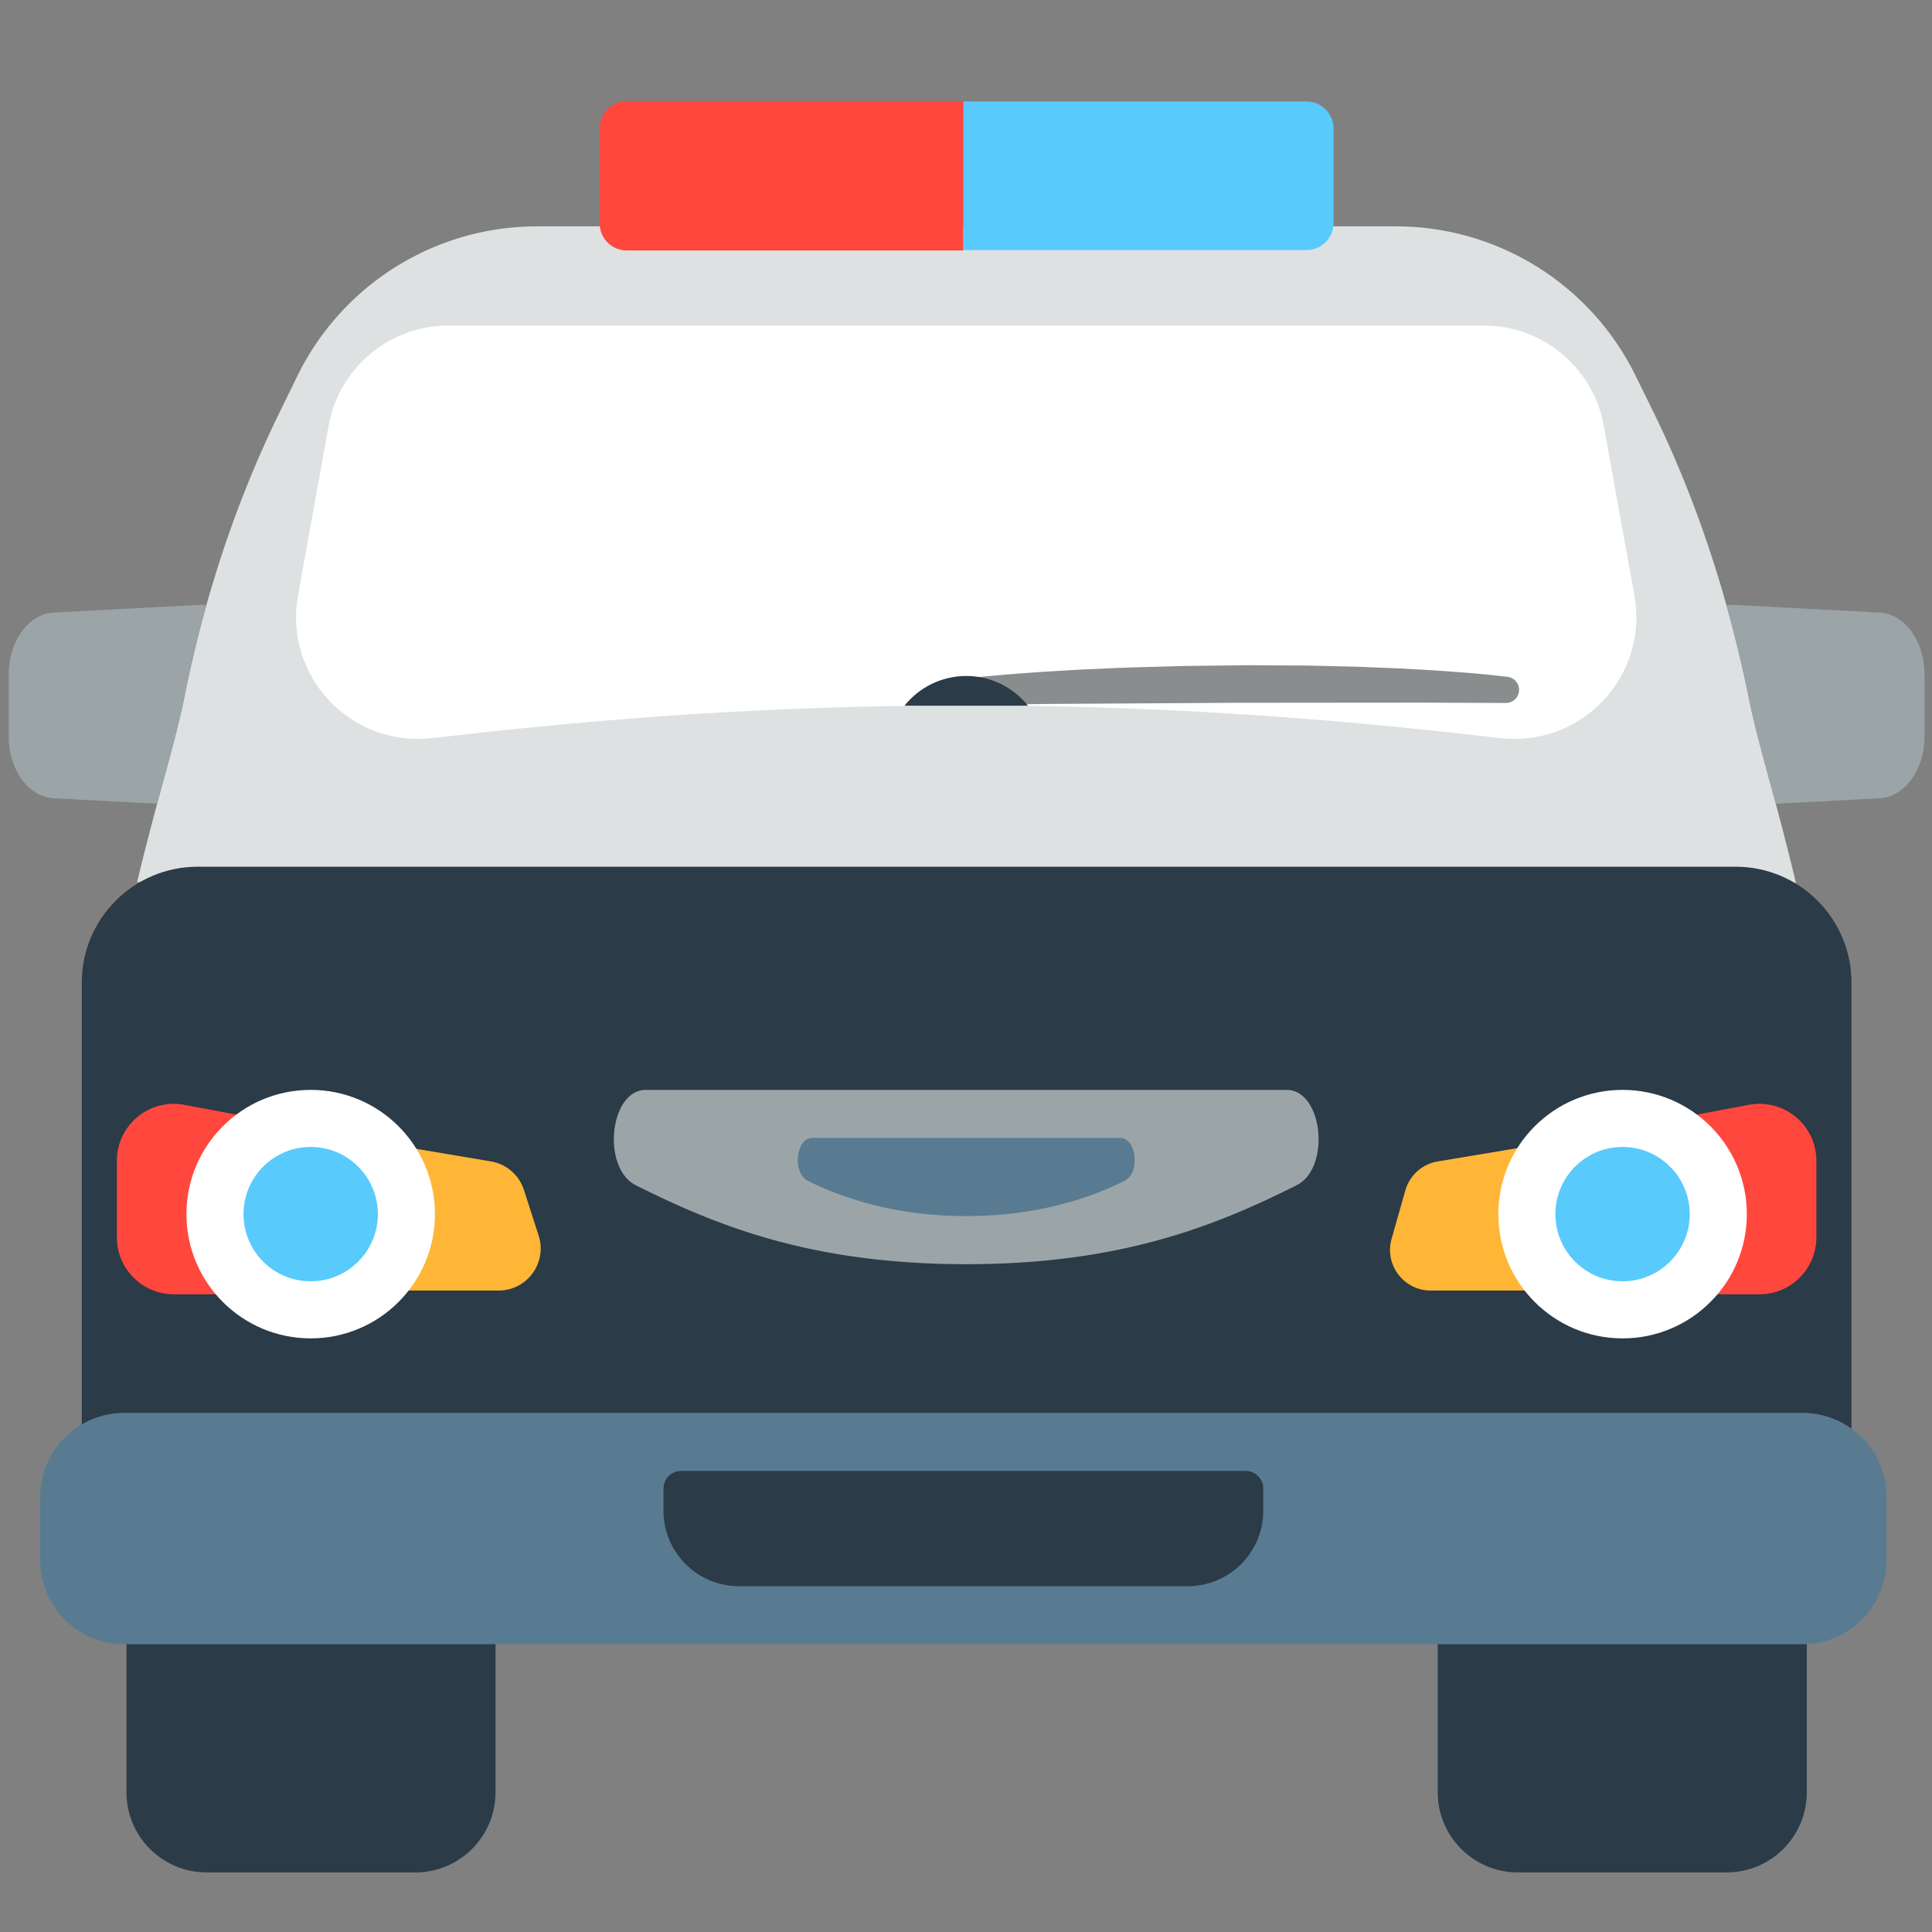
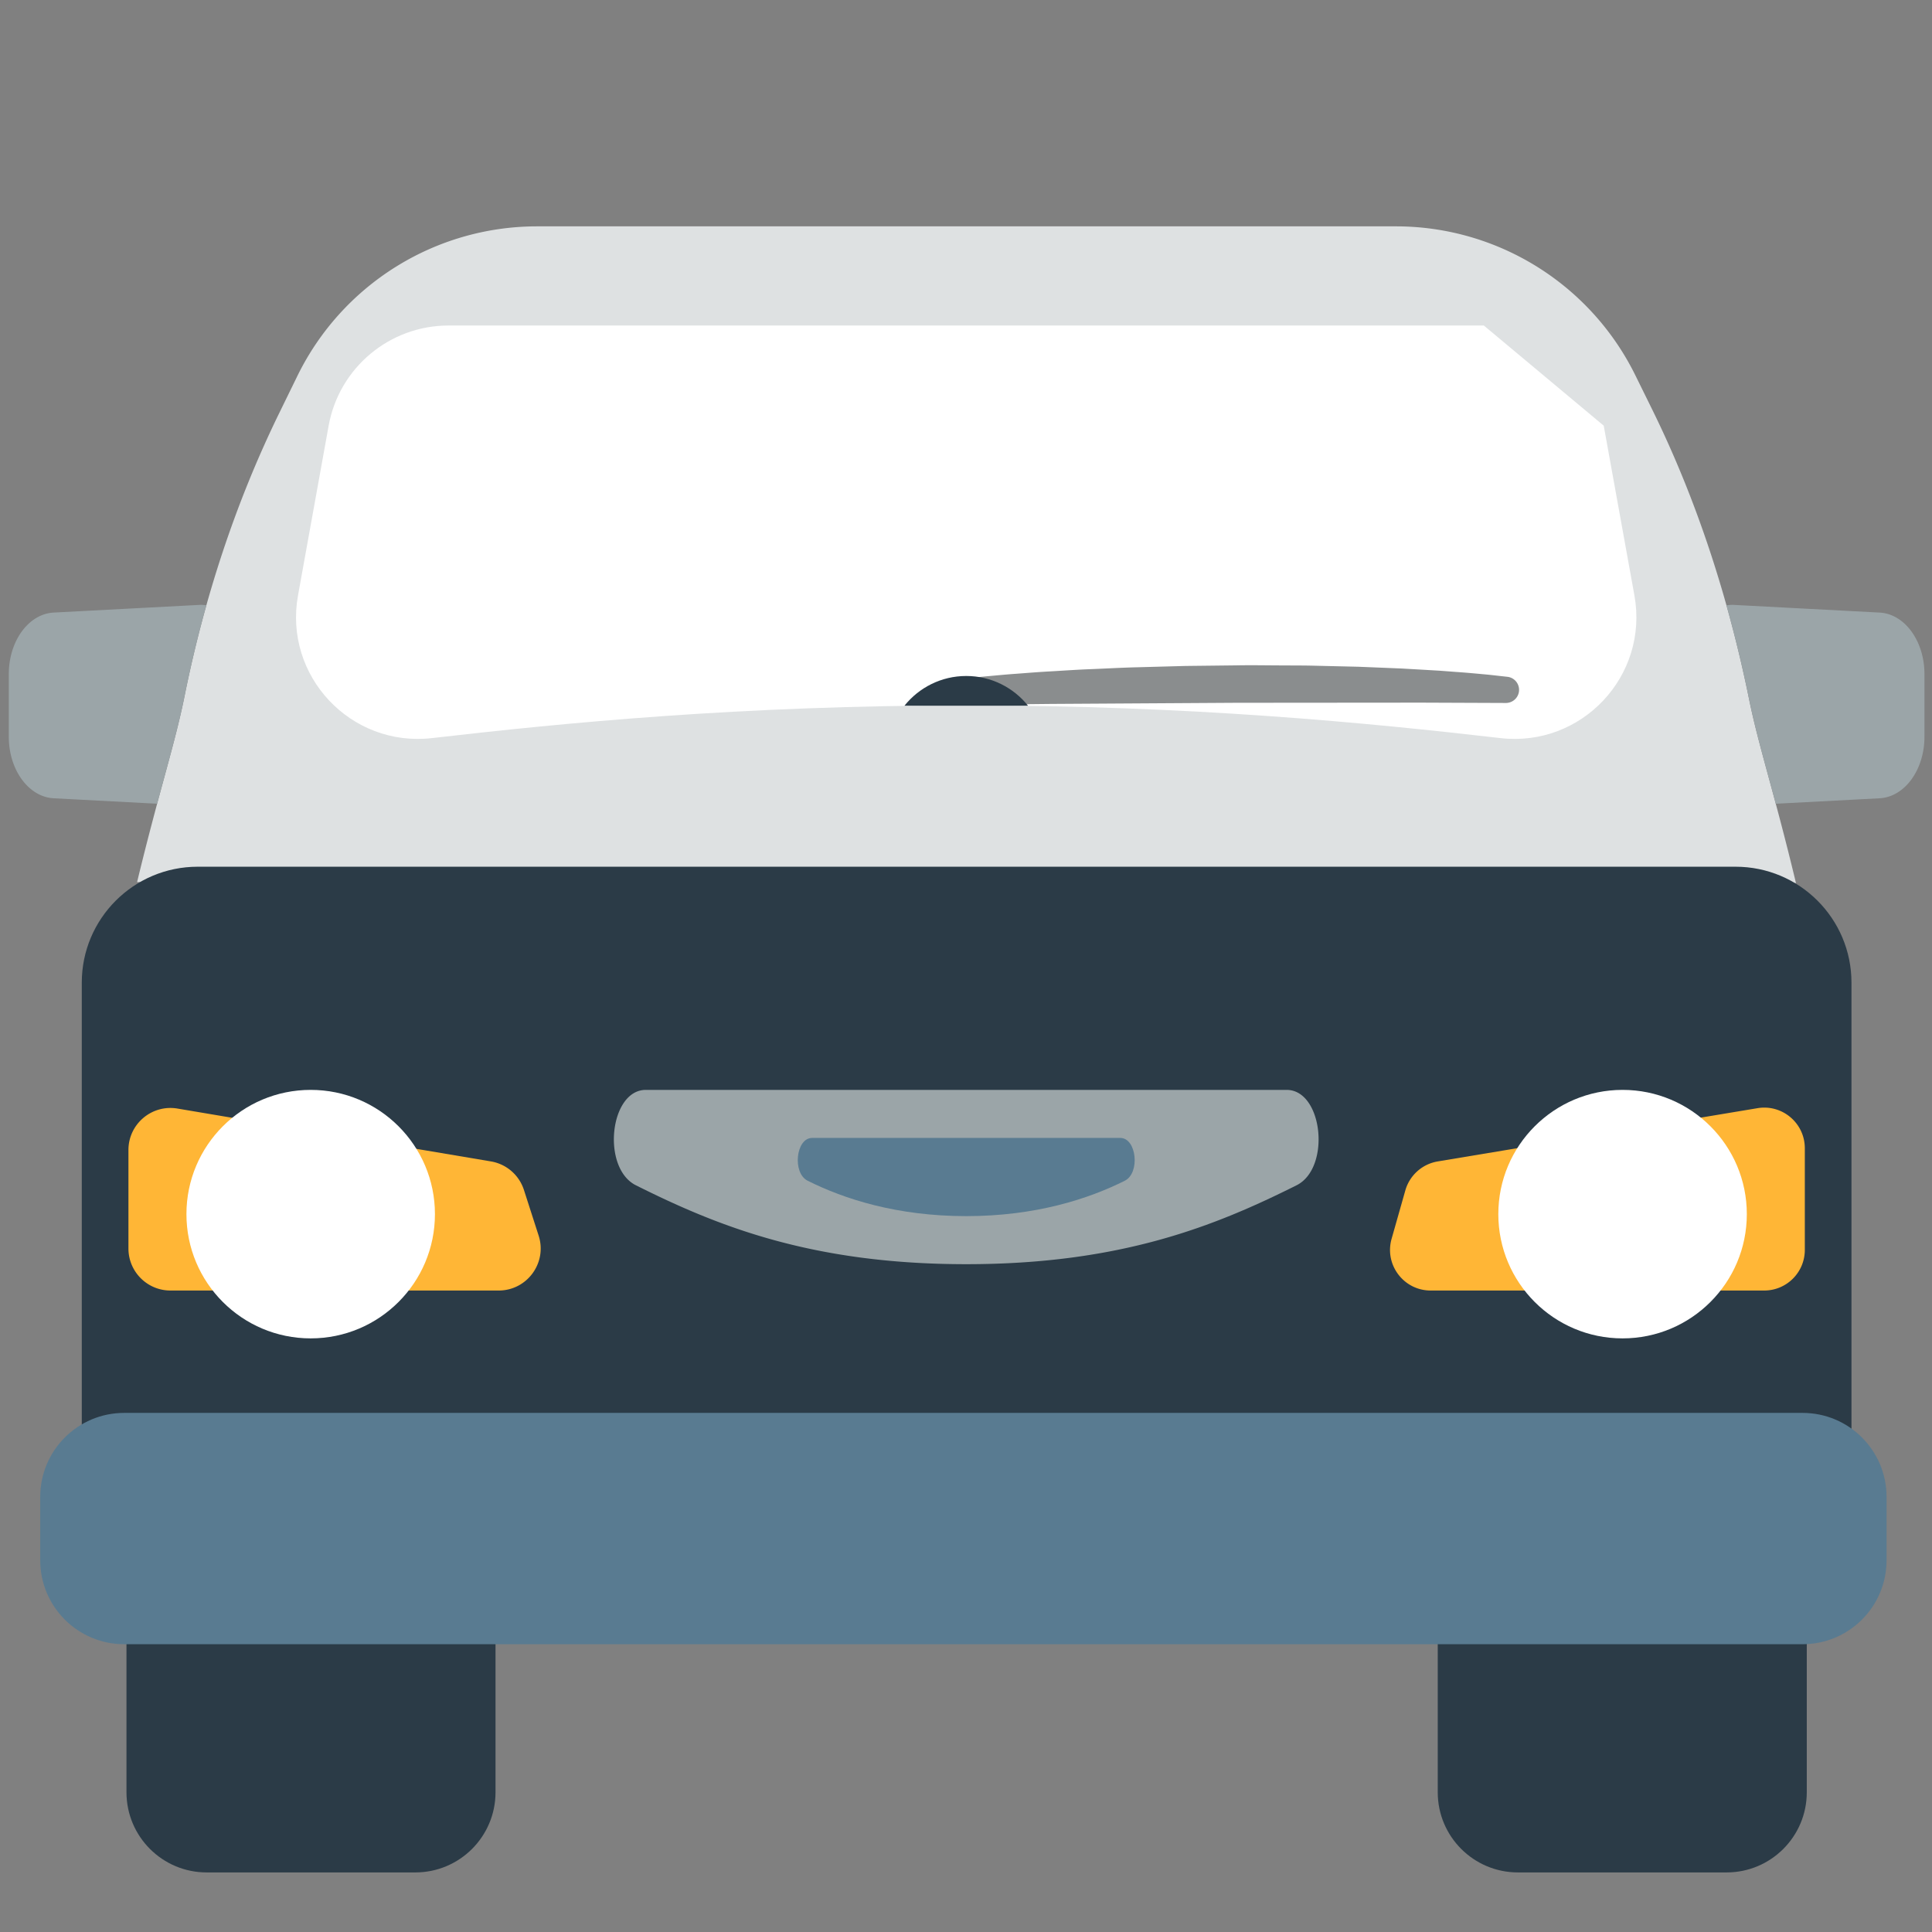
<svg xmlns="http://www.w3.org/2000/svg" width="800px" height="800px" viewBox="0 0 512 512" aria-hidden="true" role="img" class="iconify iconify--fxemoji" preserveAspectRatio="xMidYMid meet">
  <rect x="0" y="0" width="512" height="512" fill="#808080" stroke="none" />
  <path fill="#DEE1E2" d="M475.954 234.033c-5.691-23.763-9.862-36.122-12.446-48.815c-5.411-26.579-13.728-52.483-25.716-76.814l-4.409-8.949a70.73 70.73 0 0 0-63.447-39.47H142.342a70.73 70.73 0 0 0-63.544 39.667l-4.763 9.743c-11.64 23.811-19.892 49.092-25.122 75.075c-2.589 12.863-6.808 25.386-12.584 49.294l439.625.269z" />
  <path fill="#2B3B47" d="M459.936 229.69H52.398c-16.969 0-30.725 13.756-30.725 30.725v129.969c0 9.847 4.638 18.606 11.843 24.229v60.351c0 11.735 9.513 21.249 21.249 21.249h55.304c11.735 0 21.249-9.513 21.249-21.249v-53.855h249.697v53.855c0 11.735 9.513 21.249 21.249 21.249h55.304c11.735 0 21.249-9.513 21.249-21.249v-60.351c7.205-5.623 11.843-14.382 11.843-24.229v-129.97c0-16.969-13.756-30.724-30.724-30.724z" />
  <path fill="#FFB636" d="M132.146 342.003H45.175c-6.151 0-11.137-4.986-11.137-11.137v-26.104c0-6.891 6.194-12.128 12.989-10.982l83.074 14.006c4.1.691 7.474 3.609 8.749 7.567l3.897 12.098c2.317 7.19-3.046 14.552-10.601 14.552zm246.995 0h88.391c5.944 0 10.763-4.819 10.763-10.763v-26.946c0-6.65-5.971-11.709-12.531-10.617l-84.749 14.114a10.764 10.764 0 0 0-8.586 7.678l-3.642 12.832c-1.95 6.871 3.211 13.702 10.354 13.702z" />
-   <path fill="#FF473E" d="M255.307 66.386h-89.185a7.2 7.2 0 0 1-7.2-7.2V33.988a7.2 7.2 0 0 1 7.2-7.2h89.185v39.598zM81.803 298.957l-33.366-6.239c-9.167-1.456-17.464 5.628-17.464 14.909v20.278c0 8.337 6.759 15.096 15.096 15.096H92.48m327.373.001h46.411c8.337 0 15.096-6.759 15.096-15.096v-20.278c0-9.282-8.297-16.365-17.464-14.909l-33.366 6.239" />
  <path fill="#9BA5A8" d="M168.517 314.112c21.542 10.775 46.554 20.91 87.545 20.91s66.003-10.135 87.545-20.91c9.15-4.577 6.985-25.282-2.641-25.282H171.158c-9.625 0-11.791 20.705-2.641 25.282zM510 178.628v16.635c0 8.749-5.244 15.938-11.882 16.288L470.602 213c-3.032-11.31-5.403-19.475-7.094-27.781a351.594 351.594 0 0 0-5.978-24.799a9.47 9.47 0 0 1 1.932-.117l38.656 2.037c6.638.349 11.882 7.538 11.882 16.288zM41.643 212.995l-27.428-1.445c-6.638-.35-11.882-7.539-11.882-16.288v-16.635c0-8.749 5.244-15.938 11.882-16.288l38.656-2.037a9.446 9.446 0 0 1 1.824.1a330.153 330.153 0 0 0-5.783 24.068c-1.714 8.521-4.145 16.896-7.269 28.525z" />
  <path fill="#597B91" d="M215.221 301.566h81.682c4.318 0 5.289 9.287 1.185 11.341c-9.663 4.833-23.639 9.379-42.026 9.379s-32.363-4.546-42.026-9.379c-4.104-2.054-3.132-11.341 1.185-11.341z" />
-   <path fill="#FFF" d="M425.005 112.81l8.131 44.978c3.855 21.327-13.976 40.299-35.506 37.815c-34.996-4.037-81.933-8.659-141.568-8.659c-59.641 0-106.583 4.622-141.58 8.66c-21.527 2.484-39.357-16.482-35.507-37.807l8.119-44.979c2.775-15.371 16.155-26.552 31.775-26.552h274.363c15.617 0 28.995 11.177 31.773 26.544zM82.335 288.83c-18.185 0-32.927 14.742-32.927 32.927s14.742 32.927 32.927 32.927s32.927-14.742 32.927-32.927s-14.742-32.927-32.927-32.927zm314.736 32.927c0 18.185 14.742 32.927 32.927 32.927s32.927-14.742 32.927-32.927s-14.742-32.927-32.927-32.927s-32.927 14.742-32.927 32.927z" />
-   <path fill="#59CAFC" d="M255.307 26.895h90.903a7.2 7.2 0 0 1 7.2 7.2V59.08a7.2 7.2 0 0 1-7.2 7.2h-90.903V26.895zM82.335 303.957c-9.831 0-17.8 7.969-17.8 17.8s7.969 17.8 17.8 17.8s17.8-7.969 17.8-17.8s-7.969-17.8-17.8-17.8zm329.863 17.8c0 9.831 7.969 17.8 17.8 17.8s17.8-7.969 17.8-17.8s-7.969-17.8-17.8-17.8c-9.83 0-17.8 7.969-17.8 17.8z" />
+   <path fill="#FFF" d="M425.005 112.81l8.131 44.978c3.855 21.327-13.976 40.299-35.506 37.815c-34.996-4.037-81.933-8.659-141.568-8.659c-59.641 0-106.583 4.622-141.58 8.66c-21.527 2.484-39.357-16.482-35.507-37.807l8.119-44.979c2.775-15.371 16.155-26.552 31.775-26.552h274.363zM82.335 288.83c-18.185 0-32.927 14.742-32.927 32.927s14.742 32.927 32.927 32.927s32.927-14.742 32.927-32.927s-14.742-32.927-32.927-32.927zm314.736 32.927c0 18.185 14.742 32.927 32.927 32.927s32.927-14.742 32.927-32.927s-14.742-32.927-32.927-32.927s-32.927 14.742-32.927 32.927z" />
  <path fill="#8A8D8E" d="M256.047 179.803l1.605-.174c1.047-.103 2.583-.303 4.537-.468c1.955-.168 4.328-.414 7.051-.602c2.723-.198 5.794-.461 9.145-.64c3.351-.188 6.981-.452 10.821-.594c3.84-.15 7.889-.39 12.078-.49l12.917-.353l13.337-.154c4.469-.089 8.938.018 13.337.017c2.2.019 4.382.008 6.538.052l6.381.15l6.171.145l5.91.239l5.596.23l5.229.298l4.81.281l4.339.326c2.724.19 5.099.409 7.055.594c1.956.165 3.493.362 4.54.473l1.607.179l.424.047a3.48 3.48 0 0 1 3.072 3.844c-.199 1.779-1.723 3.094-3.472 3.093l-22.345-.09l-49.158.04l-49.157.302l-22.344.236a3.481 3.481 0 0 1-.428-6.941l.404-.04z" />
  <path fill="#2B3B47" d="M272.436 187.02c-3.846-4.798-9.746-7.877-16.373-7.877c-6.627 0-12.527 3.08-16.373 7.877h32.746z" />
  <path fill="#597B91" d="M477.702 435.734H32.913c-12.291 0-22.255-9.964-22.255-22.255v-16.791c0-12.291 9.964-22.255 22.255-22.255h444.789c12.291 0 22.255 9.964 22.255 22.255v16.791c0 12.291-9.964 22.255-22.255 22.255z" />
-   <path fill="#2B3B47" d="M314.782 420.354H195.833c-11.045 0-19.998-8.953-19.998-19.998v-5.876a4.67 4.67 0 0 1 4.669-4.669h149.607a4.67 4.67 0 0 1 4.669 4.669v5.876c0 11.045-8.953 19.998-19.998 19.998z" />
</svg>